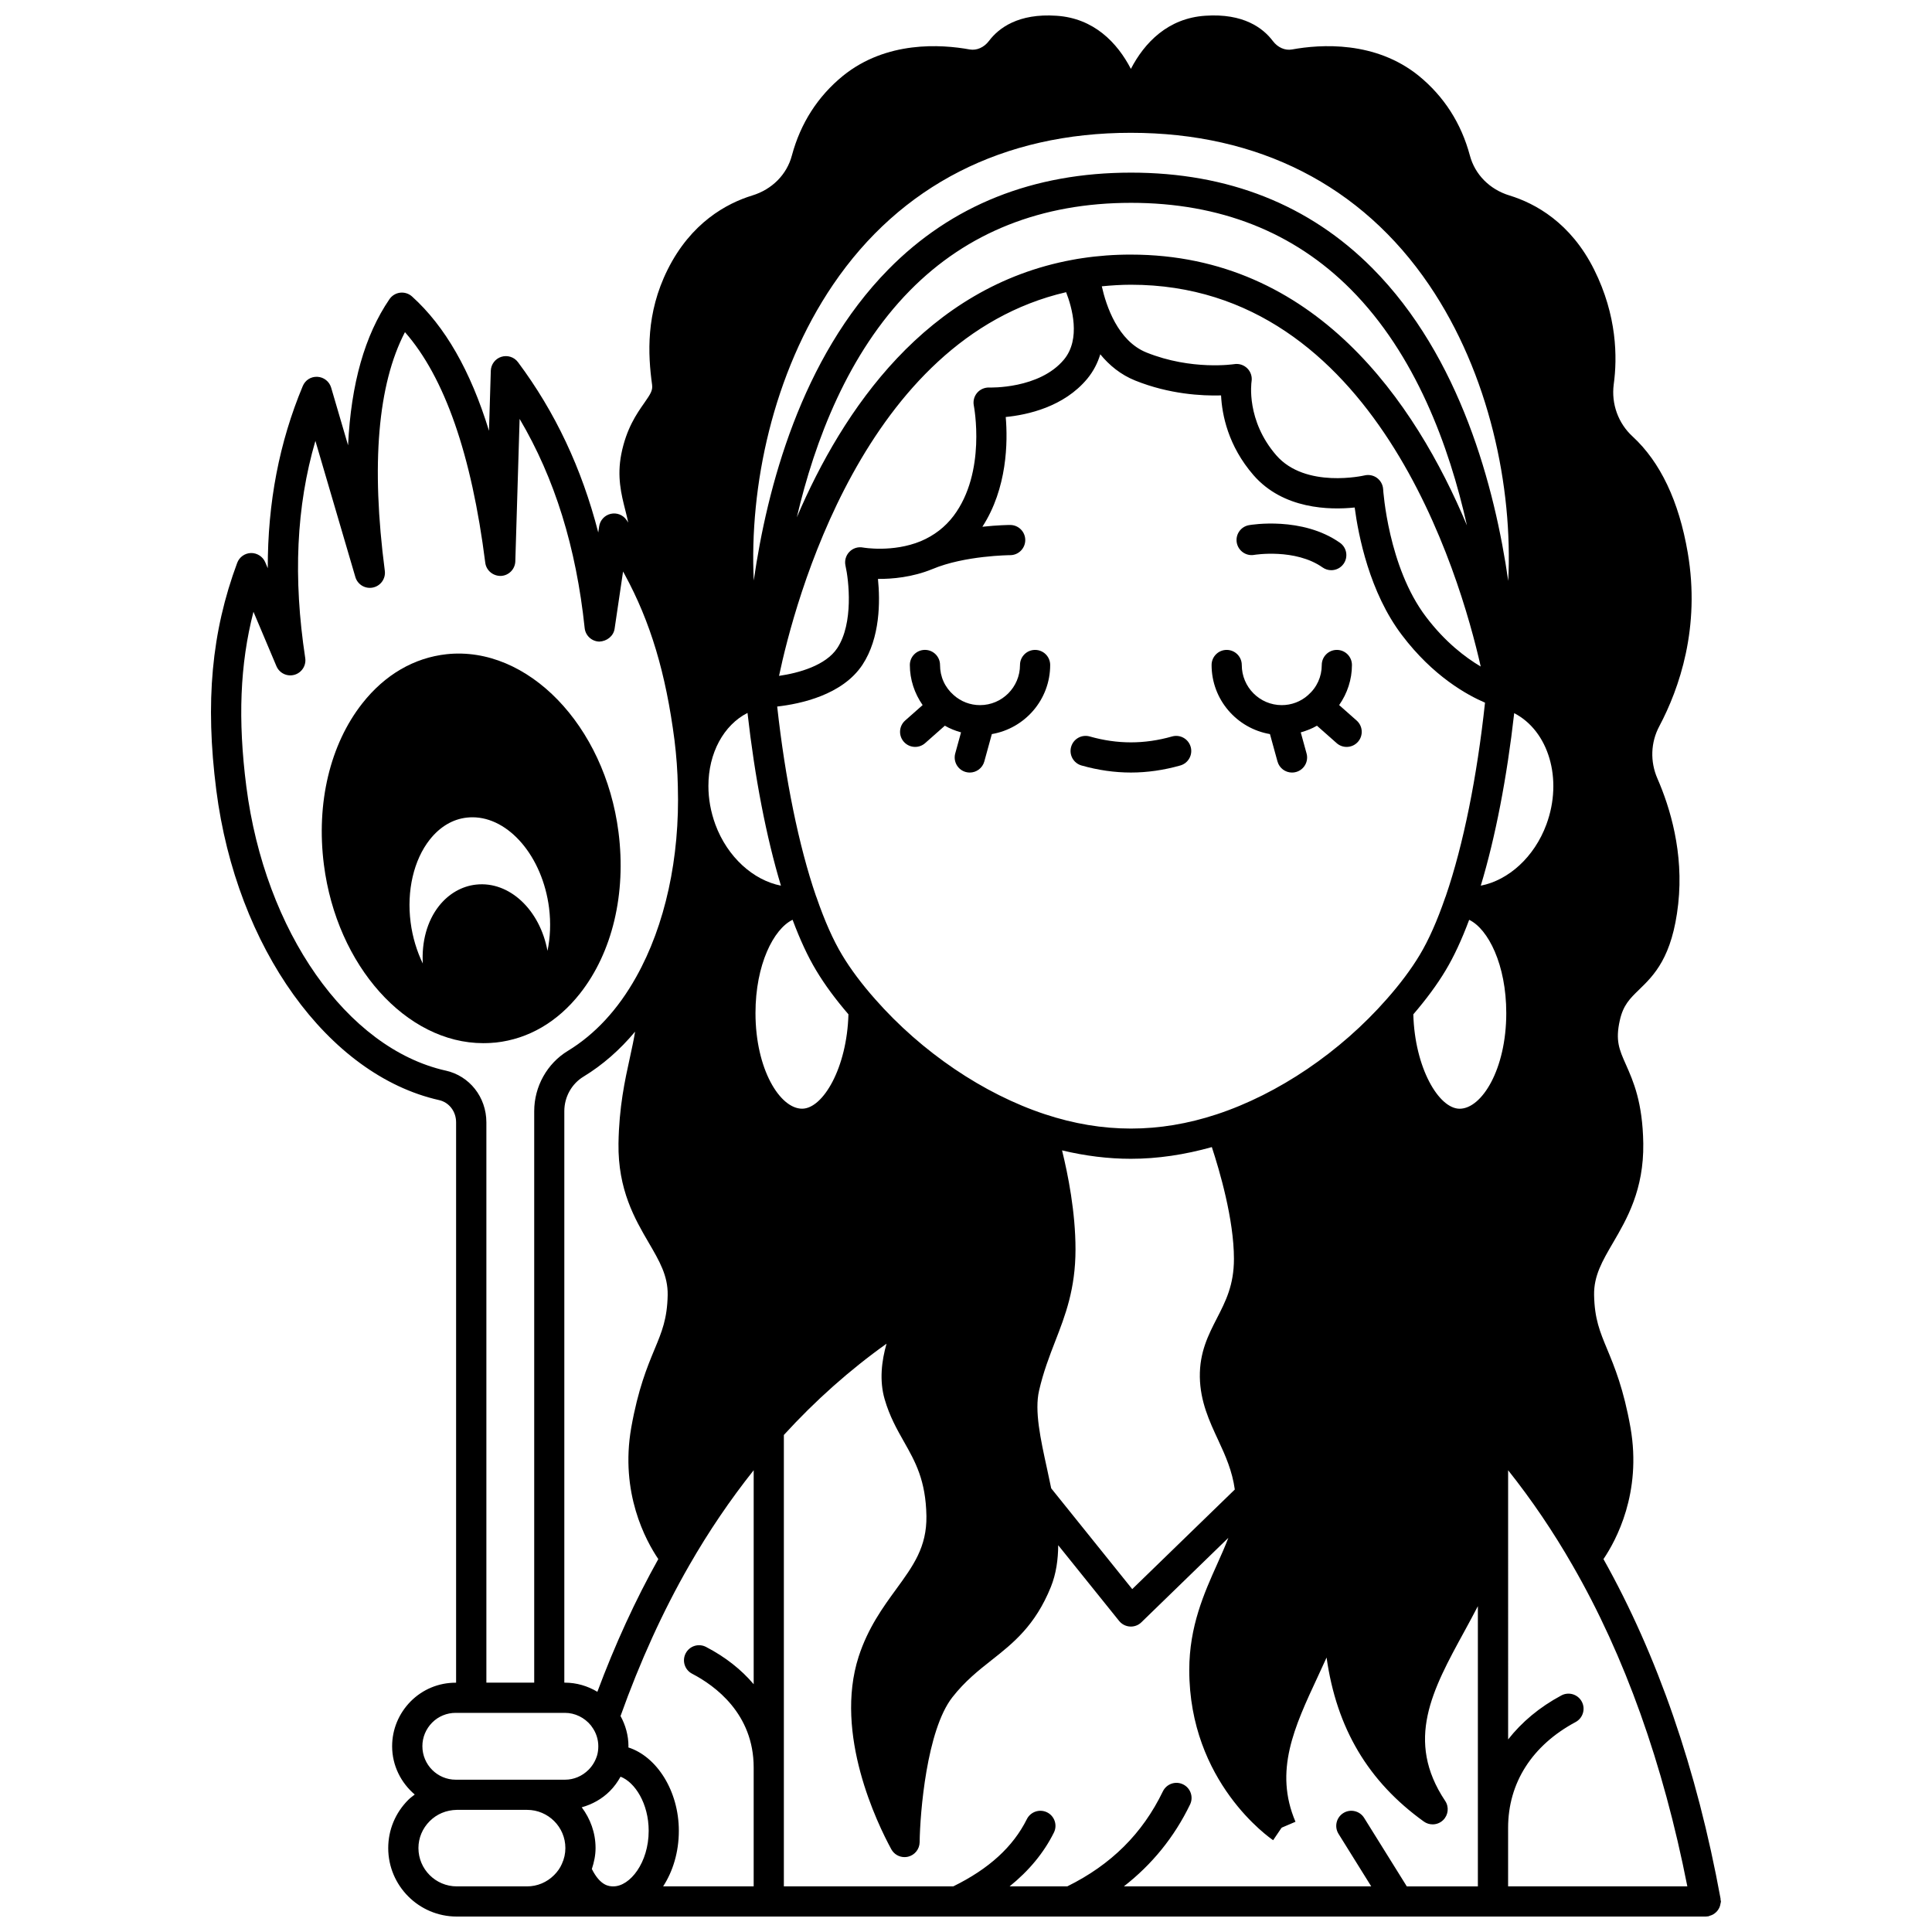
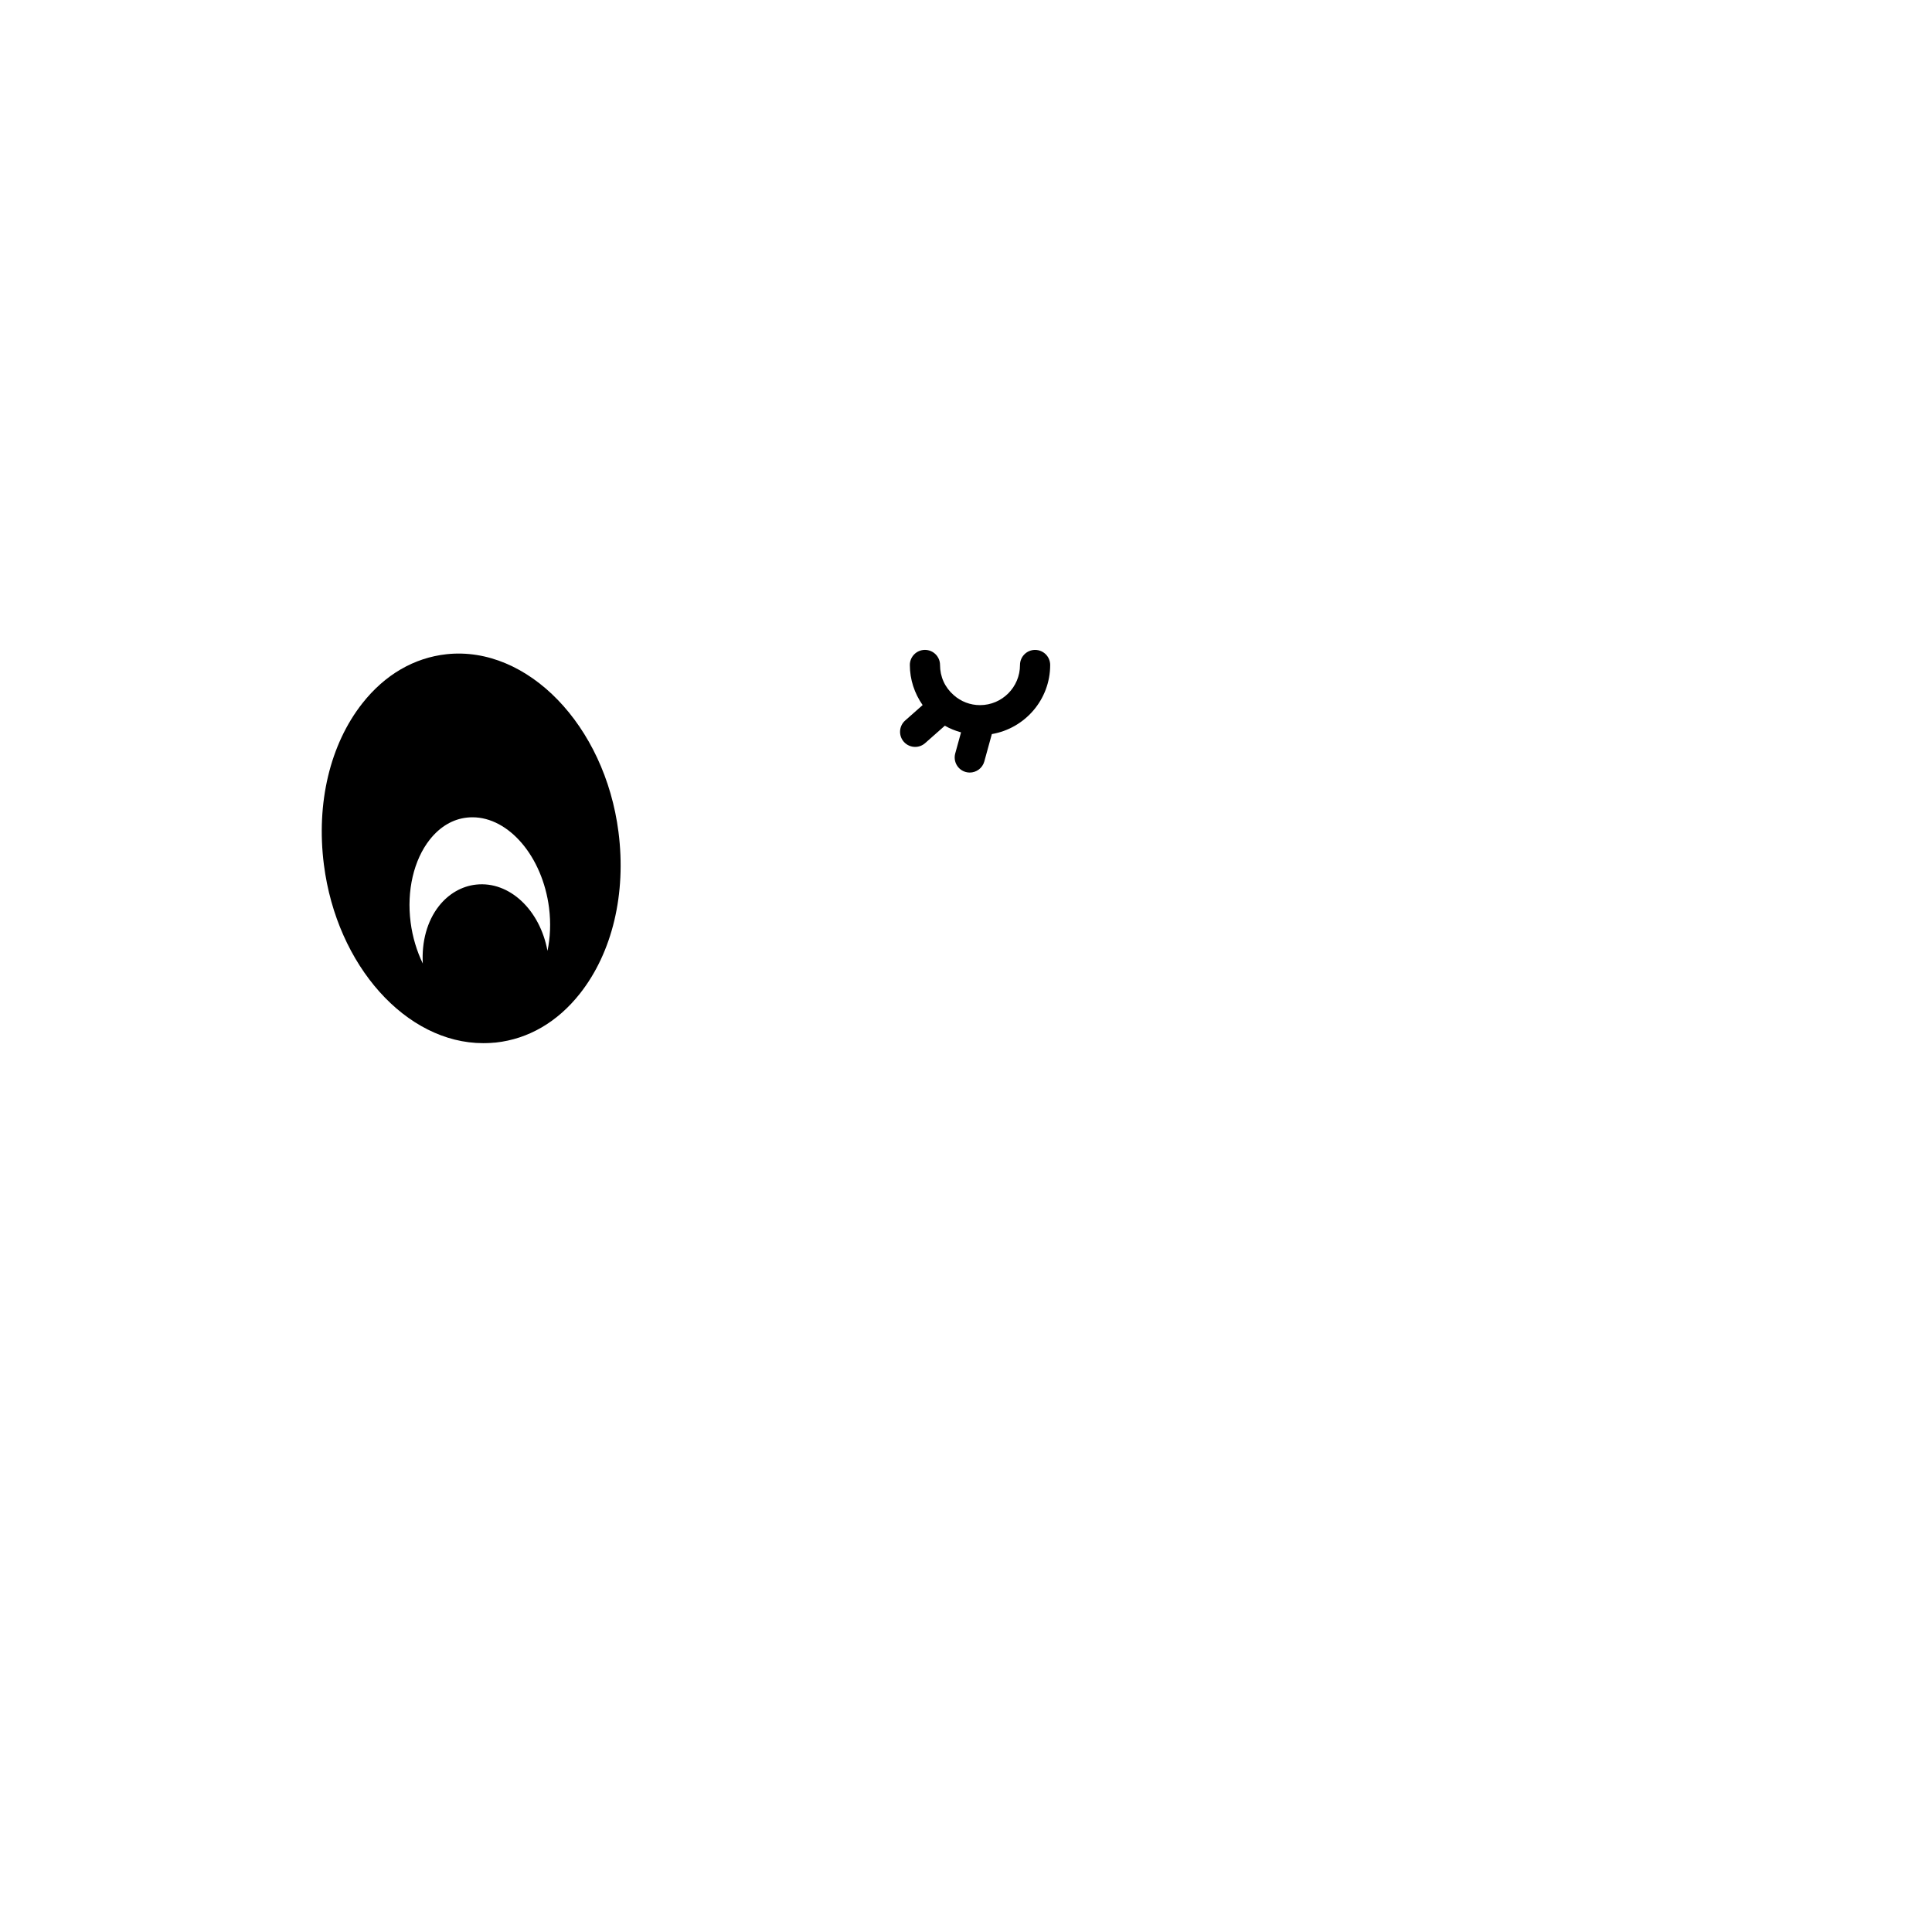
<svg xmlns="http://www.w3.org/2000/svg" width="800px" height="800px" version="1.1" viewBox="144 144 512 512">
  <defs>
    <clipPath id="a">
      <path d="m199 148.09h402v503.81h-402z" />
    </clipPath>
  </defs>
-   <path d="m476.37 291.05c0.105-0.02 10.875-1.77 18.133 3.332 0.699 0.492 1.504 0.727 2.297 0.727 1.254 0 2.496-0.59 3.273-1.699 1.266-1.809 0.836-4.301-0.973-5.57-10.004-7.035-23.535-4.773-24.098-4.668-2.172 0.379-3.621 2.441-3.25 4.613 0.379 2.176 2.453 3.644 4.617 3.266z" />
-   <path d="m456.79 346.86c2.125-0.605 3.359-2.816 2.75-4.938-0.605-2.129-2.816-3.352-4.938-2.75-7.316 2.082-14.488 2.082-21.805 0-2.137-0.605-4.336 0.625-4.938 2.75-0.605 2.125 0.629 4.336 2.75 4.938 4.375 1.242 8.773 1.871 13.086 1.871 4.316 0 8.719-0.633 13.094-1.871z" />
  <g clip-path="url(#a)">
-     <path d="m599.44 649.93c0.172-0.293 0.309-0.586 0.402-0.922 0.051-0.176 0.078-0.352 0.109-0.535 0.027-0.191 0.113-0.363 0.113-0.562 0-0.164-0.074-0.305-0.098-0.465-0.012-0.09 0.02-0.168 0.004-0.262-6.281-34.297-16.746-64.531-31.035-90.008 3.34-4.93 10.188-17.551 7.168-34.809-1.82-10.293-4.238-16.105-6.172-20.777-1.949-4.684-3.356-8.07-3.481-14.383-0.09-5.117 2.172-8.992 5.035-13.895 3.641-6.234 8.168-13.996 8-26.285-0.172-10.945-2.641-16.488-4.621-20.949-1.75-3.938-2.809-6.32-1.59-11.703 0.902-4.027 2.668-5.742 5.102-8.105 3.922-3.805 8.805-8.539 10.367-22.719 1.496-13.617-2.172-25.586-5.508-33.223-1.973-4.523-1.793-9.582 0.504-13.883 5.309-10.027 10.926-26.156 7.523-46.012-2.34-13.641-7.258-23.992-14.629-30.781-3.793-3.477-5.652-8.637-4.981-13.781 0.984-7.152 0.883-18.234-5.18-30.398-6.215-12.473-15.629-17.582-22.449-19.672-5.242-1.594-9.164-5.559-10.496-10.609-2.297-8.535-6.848-15.633-13.543-21.102-11.504-9.305-25.98-8.367-33.582-6.981-1.859 0.34-3.785-0.523-5.078-2.227-2.582-3.445-7.797-7.402-17.895-6.711-9.914 0.645-16.133 7.141-19.734 14.086-3.598-6.945-9.812-13.438-19.719-14.082-10.098-0.691-15.328 3.258-17.906 6.695-1.305 1.719-3.262 2.562-5.086 2.238-7.609-1.383-22.074-2.328-33.598 6.992-6.68 5.457-11.23 12.555-13.531 21.113-1.328 5.035-5.25 8.992-10.504 10.594-6.805 2.09-16.227 7.203-22.434 19.668-5.766 11.566-5.227 22.387-4.106 30.496 0.195 1.488-0.387 2.406-2.094 4.852-1.988 2.836-4.707 6.719-6.062 13.488-1.184 6.035-0.004 10.699 1.039 14.82 0.297 1.168 0.57 2.269 0.789 3.359-0.152-0.223-0.285-0.453-0.441-0.676-0.926-1.355-2.582-2.012-4.203-1.637-1.598 0.367-2.812 1.684-3.055 3.312l-0.238 1.625c-4.383-17.023-11.414-31.926-21.27-45.133-1.02-1.363-2.781-1.93-4.41-1.422-1.621 0.512-2.742 1.992-2.797 3.691l-0.48 15.914c-4.898-15.945-11.656-27.707-20.395-35.594-0.855-0.773-2.004-1.133-3.152-1.004-1.148 0.141-2.18 0.766-2.832 1.719-6.539 9.582-10.18 22.379-10.969 38.723l-4.481-15.281c-0.48-1.625-1.926-2.769-3.617-2.867-1.762-0.098-3.254 0.891-3.91 2.457-6.227 14.918-9.297 30.867-9.27 48.273l-0.672-1.59c-0.637-1.508-2.188-2.473-3.766-2.441-1.641 0.035-3.09 1.07-3.664 2.606-6.809 18.328-8.516 36.91-5.539 60.238 5.34 41.723 29.594 75.492 59.016 82.129 2.668 0.582 4.535 3.008 4.535 5.891v148.51h-0.121c-4.504 0-8.734 1.75-11.922 4.953-3.168 3.219-4.91 7.438-4.91 11.879 0 5.144 2.359 9.703 5.992 12.801-0.574 0.453-1.176 0.879-1.699 1.402-3.434 3.43-5.328 7.973-5.328 12.785 0 10.008 8.145 18.152 18.152 18.152h331.04c0.012 0 0.023-0.008 0.039-0.008 0.211-0.004 0.426-0.02 0.641-0.059 0.133-0.023 0.23-0.109 0.359-0.145 0.312-0.09 0.605-0.195 0.879-0.352 0.16-0.094 0.305-0.191 0.449-0.305 0.27-0.203 0.504-0.43 0.711-0.695 0.109-0.137 0.199-0.273 0.281-0.414zm-82.625-6.023-11.305-18.148c-1.168-1.871-3.641-2.445-5.508-1.281-1.875 1.168-2.445 3.633-1.281 5.508l8.668 13.918h-65.547c7.449-5.797 13.348-13.035 17.535-21.691 0.961-1.988 0.129-4.379-1.859-5.34-2-0.965-4.379-0.125-5.344 1.859-5.422 11.211-13.727 19.441-25.328 25.172h-15.289c5.113-4.121 9.062-8.875 11.734-14.25 0.984-1.977 0.18-4.379-1.801-5.363-1.973-0.973-4.375-0.176-5.363 1.801-3.656 7.344-10.051 13.172-19.492 17.812h-44.906v-119.62c8.328-9.117 17.434-17.223 27.211-24.191-1.312 4.562-1.93 9.758-0.508 14.688 1.309 4.543 3.258 7.992 5.148 11.328 2.969 5.242 5.769 10.191 5.93 19.652 0.117 8.23-3.481 13.164-8.031 19.41-3.496 4.797-7.457 10.242-9.93 17.855-6.598 20.492 4.953 44.246 8.652 51.043 0.711 1.309 2.07 2.086 3.512 2.086 0.316 0 0.641-0.039 0.961-0.117 1.762-0.438 3.016-2.012 3.039-3.832 0.098-7.731 1.852-29.691 8.668-38.41 3.344-4.273 6.922-7.102 10.383-9.832 5.684-4.481 11.559-9.121 15.727-19.414 1.406-3.504 1.918-7.266 1.941-11.055l16.145 20.07c0.707 0.875 1.75 1.414 2.871 1.484 0.082 0.004 0.164 0.008 0.246 0.008 1.039 0 2.039-0.402 2.781-1.133l23.047-22.379c-0.832 2.203-1.848 4.473-2.926 6.883-3.484 7.762-7.43 16.562-7.43 28.148 0 29.727 21.324 44.484 22.23 45.094l2.164-3.199 0.148-0.145 3.606-1.539c-5.738-13.465-0.332-25.059 5.922-38.48 0.777-1.664 1.551-3.352 2.32-5.047 2.644 18.781 11.051 32.875 25.77 43.465 0.703 0.504 1.52 0.75 2.336 0.75 1.008 0 2.008-0.379 2.773-1.121 1.391-1.344 1.625-3.492 0.551-5.094-10.703-16.047-3.391-29.426 5.082-44.918 1.207-2.211 2.414-4.441 3.582-6.695v74.266h-18.836zm-215.97-4.602c0.586-1.785 0.984-3.621 0.984-5.555 0-4.059-1.395-7.769-3.664-10.797 2.769-0.773 5.344-2.184 7.449-4.289 1.121-1.121 2.059-2.414 2.836-3.824 3.82 1.469 7.457 7.109 7.457 14.352 0 8.422-4.938 14.715-9.355 14.715-1.066 0-3.434-0.059-5.707-4.602zm142.85-460.11c33.801 0 61.125 13.938 79.031 40.312 16 23.566 22.211 53.648 20.973 78.438-3.547-24.727-12.66-59.375-36.008-82.875-16.695-16.801-38.211-25.32-63.957-25.32-25.941 0-47.586 8.637-64.332 25.676-23.105 23.504-32.133 57.891-35.648 82.41-1.203-24.824 5.031-54.844 21.004-78.379 17.883-26.34 45.176-40.262 78.938-40.262zm30.863 62.434c-0.91-0.91-2.215-1.332-3.461-1.129-0.113 0.016-11.309 1.73-23.266-3.082-7.617-3.066-10.691-12.387-11.844-17.543 2.551-0.246 5.121-0.418 7.715-0.418 64.625 0 87.141 76.562 92.703 101.18-4.059-2.402-9.445-6.484-14.512-13.188-10.02-13.18-11.336-33.594-11.348-33.801-0.07-1.18-0.66-2.266-1.605-2.977-0.945-0.703-2.168-0.953-3.312-0.684-0.156 0.043-15.648 3.586-23.402-5.328-8.004-9.23-6.609-19.168-6.551-19.566 0.203-1.258-0.207-2.551-1.117-3.461zm-77.875 39.117c-2.215 2.93-5.137 5.18-8.652 6.668-7.445 3.074-15.258 1.699-15.328 1.688-1.32-0.258-2.691 0.184-3.621 1.156-0.934 0.973-1.316 2.348-1.016 3.668 0.871 3.832 2.184 15.223-2.191 21.848-3.039 4.574-10.129 6.574-15.422 7.34 4.09-19.418 22.441-89.25 76.078-101.68 1.562 4.019 3.945 12.375-0.547 17.828-6.523 7.875-19.688 7.441-19.809 7.434-1.227-0.031-2.414 0.465-3.215 1.395-0.801 0.934-1.129 2.184-0.887 3.391 0.031 0.18 3.402 17.637-5.391 29.27zm-40.117 157.07c-5.848 0-12.355-10.414-12.355-25.352 0-12.809 4.785-22.27 9.832-24.711 1.977 5.277 4.027 9.723 6.246 13.406 2.25 3.769 5.144 7.684 8.555 11.645-0.383 14.184-6.75 25.012-12.277 25.012zm-22.996-75.34c-1.219-3.344-1.836-6.773-1.836-10.188 0-8.75 4.059-16.141 10.363-19.359 1.922 17.055 4.988 32.953 8.859 45.781-7.316-1.434-14.188-7.562-17.387-16.234zm97.18-150.05c-0.863 0.129-1.73 0.262-2.535 0.426-38.723 7.109-60.852 39.688-73.047 68.242 4.785-20.418 13.613-43.473 29.953-60.082 15.18-15.434 34.898-23.258 58.605-23.258 23.539 0 43.148 7.727 58.281 22.957 17.094 17.207 26.051 41.48 30.75 62.539-13.695-32.695-40.254-71.777-89.07-71.777-4.356-0.012-8.715 0.312-12.938 0.953zm114.53 120.57c9.09 4.688 12.965 17.449 8.539 29.469-3.199 8.688-10.066 14.82-17.395 16.246 3.871-12.809 6.938-28.688 8.855-45.715zm-18.188 68.184c2.223-3.691 4.277-8.141 6.254-13.418 5.051 2.441 9.832 11.902 9.832 24.711 0 14.938-6.508 25.352-12.355 25.352-5.523 0-11.895-10.828-12.281-25.012 3.41-3.969 6.305-7.879 8.551-11.633zm-106.13 38.121c-16.309-5.379-32.727-16.496-45.047-30.52-3.523-3.973-6.551-8.023-8.762-11.727-2.356-3.914-4.629-9.035-6.762-15.23-0.043-0.137-0.098-0.266-0.156-0.391-4.551-13.262-8.148-30.961-10.273-50.191 6.199-0.699 17.277-3.059 22.582-11.047 4.734-7.172 4.719-16.859 4.121-22.773 3.738 0.031 9.113-0.426 14.434-2.613h0.008c8.52-3.59 20.492-3.684 20.613-3.684 2.207-0.008 3.992-1.809 3.984-4.016-0.008-2.203-1.797-3.984-4-3.984h-0.012c-0.258 0-3.242 0.023-7.352 0.473 6.609-10.203 6.758-22.52 6.188-29.086 5.742-0.562 15.414-2.66 21.617-10.148 1.672-2.031 2.758-4.227 3.441-6.469 2.363 2.887 5.383 5.398 9.258 6.957 9.031 3.633 17.672 4.082 22.75 3.941 0.25 5.106 1.855 13.363 8.586 21.121 7.891 9.082 20.242 9.27 26.824 8.582 0.973 7.375 3.93 22.512 12.512 33.797 8.254 10.926 17.301 15.902 22.027 17.922-2.102 19.605-5.742 37.676-10.363 51.168-0.016 0.035-0.023 0.07-0.035 0.109-0.051 0.113-0.102 0.223-0.137 0.344-2.133 6.195-4.41 11.32-6.769 15.242-2.207 3.691-5.234 7.742-8.766 11.727-12.309 14.012-28.727 25.133-45.035 30.508-15.27 5.031-30.211 5.031-45.477-0.012zm1.617 99.121c-0.359-1.758-0.73-3.523-1.121-5.269-1.715-7.844-3.336-15.254-2.094-20.625 1.141-4.969 2.734-9.082 4.273-13.059 2.648-6.812 5.383-13.859 5.383-24.383 0-9.84-1.98-19.801-3.566-26.223 6.117 1.469 12.23 2.231 18.242 2.231 7.062 0 14.262-1.082 21.453-3.102 2.016 6.117 5.859 19.145 5.859 29.617 0 6.961-2.191 11.23-4.512 15.746-2.266 4.418-4.613 8.984-4.527 15.555 0.113 6.531 2.531 11.715 4.867 16.734 1.949 4.18 3.731 8.203 4.402 13.094l-27.184 26.391zm-110.27-121.03c-0.344 2.121-0.824 4.332-1.359 6.785-1.355 6.172-2.891 13.172-3.043 22.859-0.168 12.285 4.363 20.043 8 26.277 2.863 4.902 5.121 8.777 5.035 13.883-0.125 6.32-1.531 9.707-3.481 14.391-1.934 4.672-4.356 10.488-6.18 20.785-3.016 17.25 3.84 29.871 7.176 34.801-6.074 10.859-11.48 22.66-16.148 35.172-2.586-1.551-5.551-2.422-8.598-2.422h-0.16v-151.46c0-3.742 1.941-7.242 5.082-9.141 5.07-3.09 9.637-7.09 13.676-11.926zm-1.785 189.7c0.004-0.113 0.023-0.219 0.023-0.336 0-2.801-0.758-5.555-2.098-7.992 5.125-14.344 11.223-27.781 18.203-39.922 5.148-8.984 10.883-17.418 17.082-25.215v56.711c-3.273-3.871-7.492-7.215-12.629-9.883-1.969-1.023-4.379-0.258-5.394 1.703-1.02 1.961-0.258 4.375 1.699 5.394 6.094 3.172 16.32 10.617 16.32 24.844v31.508h-23.992c2.586-3.965 4.16-9.102 4.16-14.715 0-10.543-5.812-19.664-13.375-22.098zm233.14 21.297c0-11.891 6.352-21.844 17.887-28.027 1.941-1.043 2.68-3.465 1.637-5.414-1.047-1.949-3.473-2.676-5.414-1.637-5.824 3.121-10.516 7.086-14.102 11.66l-0.004-71.34c6.203 7.797 11.938 16.234 17.086 25.223 13.832 23.984 24.02 52.605 30.41 85.055h-47.5zm-281.58-200.67c-26.172-5.902-47.891-36.883-52.812-75.336-2.254-17.637-1.688-32.328 1.898-46.254l6.086 14.41c0.785 1.855 2.82 2.844 4.769 2.293 1.938-0.547 3.168-2.461 2.863-4.449-3.242-21.258-2.367-40.203 2.695-57.543l10.59 36.078c0.586 2.004 2.609 3.215 4.664 2.785 2.043-0.43 3.41-2.359 3.141-4.43-3.668-28.145-1.871-49.383 5.34-63.25 10.512 11.957 17.66 32.477 21.281 61.109 0.262 2.074 2.086 3.551 4.16 3.496 2.082-0.102 3.742-1.789 3.805-3.875l1.141-37.738c9.32 15.785 14.984 34.039 17.238 55.434 0.211 2.004 1.879 3.539 3.894 3.582 1.957-0.09 3.746-1.422 4.039-3.414l2.242-15.16c0.148 0.27 0.297 0.535 0.445 0.809 6.812 12.539 10.879 26.078 13.184 43.883 0.516 4.172 0.812 8.281 0.887 12.258 0.559 18.902-3.367 36.836-11.047 50.516-4.805 8.598-10.898 15.184-18.094 19.566-5.504 3.336-8.922 9.457-8.922 15.977v151.46h-12.676v-148.51c-0.016-6.672-4.465-12.305-10.812-13.703zm-3.562 172.79c1.664-1.668 3.883-2.582 6.246-2.582h28.949c2.648 0 5.203 1.25 6.906 3.363 0.066 0.109 0.141 0.215 0.219 0.32 1.105 1.469 1.715 3.297 1.715 5.152 0 0.875-0.109 1.703-0.309 2.402-0.453 1.492-1.219 2.785-2.277 3.848-1.695 1.695-3.914 2.629-6.25 2.629h-28.949c-4.875 0-8.836-3.984-8.836-8.875-0.012-2.336 0.922-4.566 2.586-6.258zm-3.633 33.242c0-2.672 1.062-5.203 2.988-7.129 1.871-1.871 4.352-2.93 7.168-2.988h18.633c5.598 0 10.152 4.539 10.152 10.117 0 1.473-0.305 2.863-0.945 4.242-0.453 1.043-1.141 2.031-2.039 2.926-1.926 1.926-4.473 2.992-7.168 2.992h-18.633c-5.602-0.004-10.156-4.562-10.156-10.16z" />
-   </g>
+     </g>
  <path d="m418.31 316.23c-2.211 0-4 1.793-4 4 0 5.867-4.75 10.637-10.598 10.637-2.574 0-5.039-0.934-6.973-2.66-2.336-2.035-3.621-4.871-3.621-7.981 0-2.207-1.789-4-4-4-2.211 0-4 1.793-4 4 0 3.856 1.234 7.543 3.387 10.625l-4.629 4.094c-1.656 1.465-1.812 3.992-0.348 5.644 0.789 0.891 1.891 1.348 2.996 1.348 0.945 0 1.891-0.332 2.648-1.004l5.223-4.617c1.344 0.789 2.797 1.348 4.289 1.77l-1.539 5.59c-0.582 2.129 0.664 4.332 2.789 4.914 0.355 0.098 0.715 0.145 1.066 0.145 1.75 0 3.363-1.168 3.852-2.938l1.996-7.258c8.762-1.504 15.461-9.117 15.461-18.316-0.004-2.207-1.793-3.992-4-3.992z" />
-   <path d="m480.55 338.54 1.996 7.258c0.488 1.773 2.094 2.938 3.852 2.938 0.352 0 0.711-0.047 1.066-0.145 2.129-0.582 3.379-2.785 2.789-4.914l-1.539-5.59c1.5-0.426 2.949-0.984 4.293-1.766l5.219 4.617c0.754 0.672 1.703 1.004 2.648 1.004 1.105 0 2.207-0.457 2.996-1.348 1.465-1.656 1.309-4.184-0.348-5.644l-4.633-4.098c2.16-3.09 3.391-6.773 3.391-10.621 0-2.207-1.789-4-4-4-2.211 0-4 1.793-4 4 0 3.109-1.289 5.945-3.66 8.008-1.902 1.695-4.367 2.629-6.938 2.629-5.848 0-10.598-4.769-10.598-10.637 0-2.207-1.789-4-4-4-2.211 0-4 1.793-4 4 0 9.199 6.703 16.812 15.465 18.309z" />
-   <path d="m274.88 420.32c0.121-0.012 0.238-0.008 0.363-0.02 0.027 0 0.055-0.004 0.082-0.008 0.02 0 0.039-0.004 0.059-0.004 8.645-0.945 16.367-5.441 22.324-13.004 8.574-10.875 12.285-26.469 10.199-42.781-3.621-28.297-24.117-49.418-45.547-47.133-8.645 0.945-16.367 5.441-22.324 13.004-8.57 10.875-12.285 26.469-10.199 42.781 3.418 26.801 21.836 47.293 42.223 47.293 0.363 0 0.73-0.004 1.09-0.02 0.574-0.008 1.16-0.055 1.73-0.109zm-16.98-53.82c2.695-3.414 6.098-5.43 9.859-5.832 0.488-0.055 0.977-0.078 1.461-0.078 9.613 0 18.539 10.379 20.285 23.996 0.504 4.016 0.32 7.887-0.414 11.402-2.016-10.879-10.09-18.52-18.918-17.559-3.785 0.41-7.285 2.426-9.852 5.684-3.148 3.996-4.598 9.473-4.273 15.238-1.578-3.273-2.723-6.977-3.231-10.938-1.074-8.336 0.824-16.523 5.082-21.914z" />
+   <path d="m274.88 420.32c0.121-0.012 0.238-0.008 0.363-0.02 0.027 0 0.055-0.004 0.082-0.008 0.02 0 0.039-0.004 0.059-0.004 8.645-0.945 16.367-5.441 22.324-13.004 8.574-10.875 12.285-26.469 10.199-42.781-3.621-28.297-24.117-49.418-45.547-47.133-8.645 0.945-16.367 5.441-22.324 13.004-8.57 10.875-12.285 26.469-10.199 42.781 3.418 26.801 21.836 47.293 42.223 47.293 0.363 0 0.73-0.004 1.09-0.02 0.574-0.008 1.16-0.055 1.73-0.109zm-16.98-53.82c2.695-3.414 6.098-5.43 9.859-5.832 0.488-0.055 0.977-0.078 1.461-0.078 9.613 0 18.539 10.379 20.285 23.996 0.504 4.016 0.32 7.887-0.414 11.402-2.016-10.879-10.09-18.52-18.918-17.559-3.785 0.41-7.285 2.426-9.852 5.684-3.148 3.996-4.598 9.473-4.273 15.238-1.578-3.273-2.723-6.977-3.231-10.938-1.074-8.336 0.824-16.523 5.082-21.914" />
</svg>